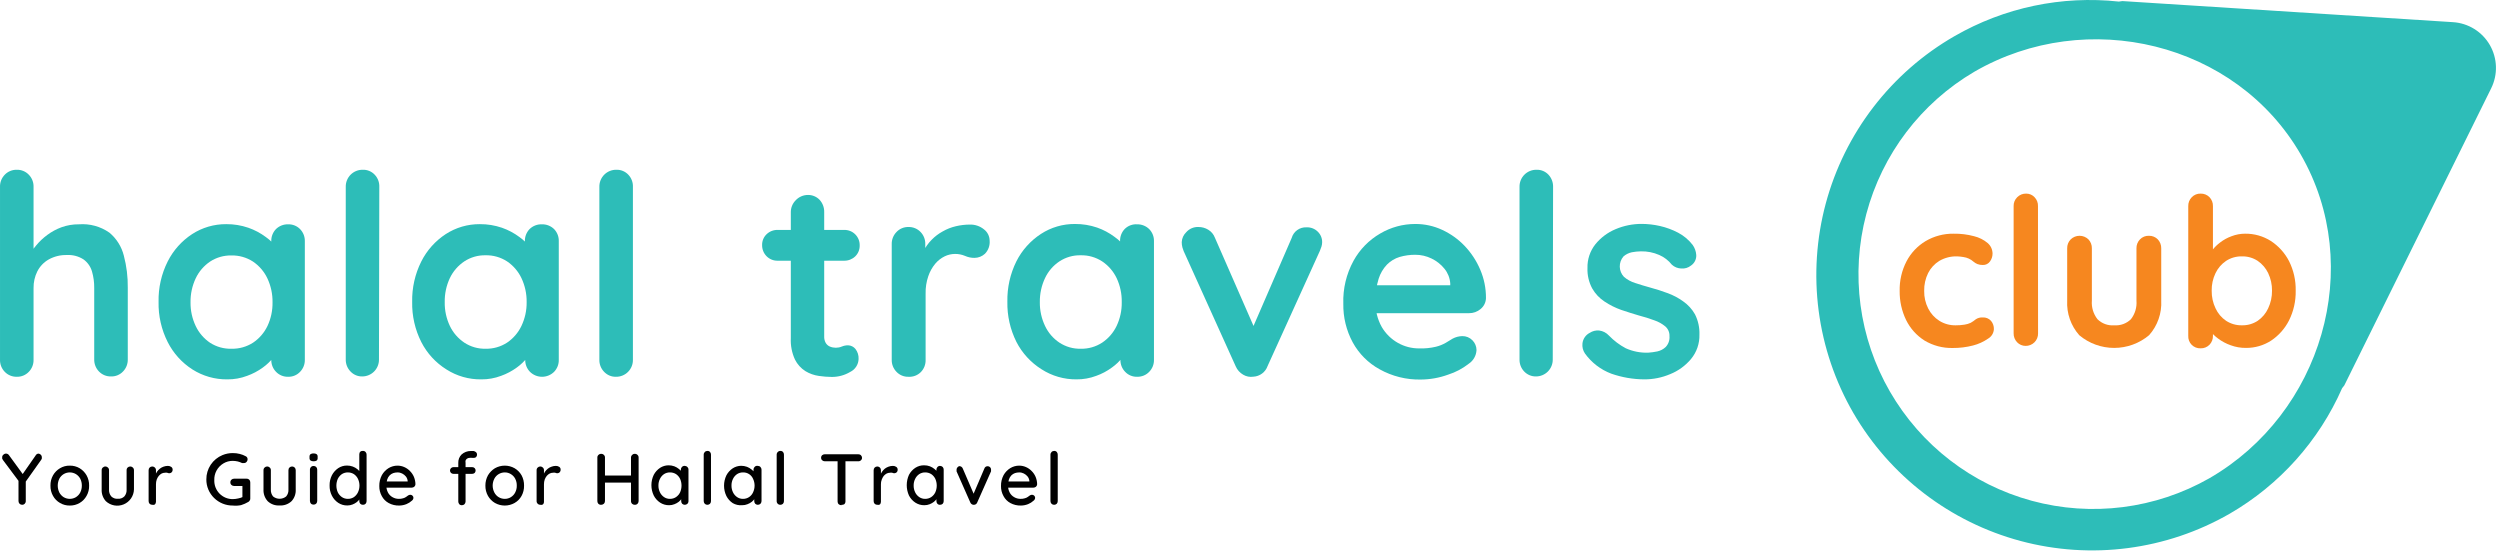
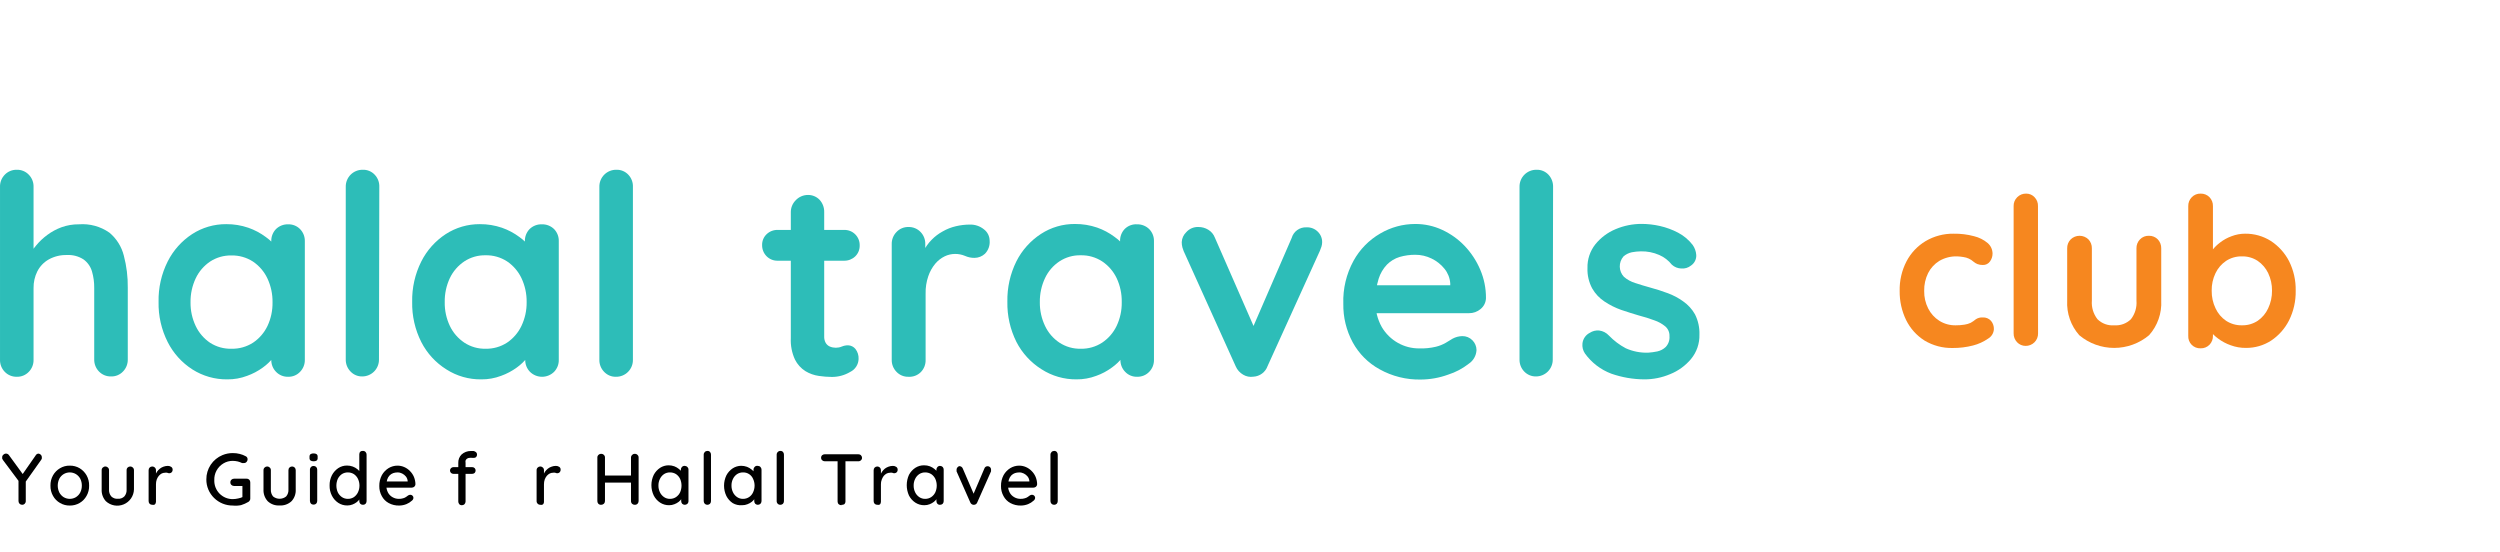
<svg xmlns="http://www.w3.org/2000/svg" width="362" height="80" viewBox="0 0 362 80" fill="none">
  <path d="M282.887 33.839C283.884 33.822 284.879 33.944 285.843 34.202C286.569 34.377 287.245 34.717 287.818 35.196C288.038 35.387 288.215 35.623 288.337 35.888C288.458 36.154 288.521 36.442 288.521 36.734C288.519 37.135 288.392 37.525 288.157 37.849C288.041 38.016 287.885 38.152 287.703 38.243C287.521 38.334 287.319 38.378 287.115 38.37C286.847 38.376 286.579 38.331 286.328 38.237C286.126 38.153 285.938 38.038 285.77 37.897C285.361 37.529 284.85 37.293 284.304 37.219C284.004 37.167 283.7 37.135 283.396 37.122C282.491 37.095 281.597 37.322 280.815 37.776C280.12 38.204 279.558 38.816 279.191 39.545C278.796 40.347 278.601 41.232 278.622 42.126C278.604 43.009 278.804 43.883 279.203 44.67C279.569 45.399 280.126 46.015 280.815 46.451C281.522 46.894 282.343 47.121 283.177 47.106C283.607 47.109 284.037 47.077 284.462 47.009C284.772 46.965 285.074 46.875 285.358 46.742C285.62 46.595 285.867 46.425 286.097 46.233C286.39 46.037 286.739 45.944 287.091 45.967C287.317 45.951 287.545 45.987 287.755 46.074C287.965 46.16 288.152 46.293 288.303 46.463C288.585 46.802 288.732 47.234 288.714 47.675C288.697 47.952 288.612 48.221 288.466 48.458C288.32 48.694 288.118 48.892 287.878 49.032C287.216 49.49 286.478 49.827 285.698 50.026C284.736 50.274 283.746 50.397 282.753 50.389C281.318 50.422 279.902 50.048 278.67 49.311C277.525 48.586 276.603 47.558 276.005 46.342C275.371 45.032 275.052 43.593 275.072 42.138C275.037 40.644 275.378 39.164 276.065 37.837C276.702 36.622 277.662 35.607 278.84 34.905C280.066 34.186 281.466 33.818 282.887 33.839Z" fill="#F6871F" />
  <path d="M295.111 48.269C295.117 48.509 295.074 48.748 294.984 48.971C294.895 49.193 294.761 49.396 294.59 49.565C294.42 49.734 294.218 49.867 293.995 49.957C293.772 50.047 293.534 50.09 293.294 50.086C293.067 50.084 292.843 50.038 292.635 49.948C292.427 49.859 292.239 49.728 292.082 49.565C291.916 49.394 291.785 49.191 291.698 48.968C291.61 48.745 291.568 48.508 291.573 48.269V29.852C291.565 29.612 291.607 29.372 291.696 29.149C291.786 28.925 291.922 28.724 292.094 28.556C292.263 28.384 292.465 28.25 292.688 28.16C292.911 28.07 293.15 28.028 293.391 28.035C293.618 28.032 293.843 28.077 294.052 28.167C294.261 28.257 294.448 28.389 294.602 28.556C294.769 28.727 294.899 28.93 294.984 29.153C295.07 29.376 295.109 29.614 295.099 29.852L295.111 48.269Z" fill="#F6871F" />
  <path d="M311.165 34.141C311.404 34.134 311.641 34.177 311.862 34.267C312.083 34.356 312.283 34.491 312.449 34.662C312.78 35.012 312.959 35.478 312.946 35.959V43.531C313.043 45.366 312.412 47.164 311.189 48.535C309.773 49.726 307.981 50.378 306.131 50.378C304.28 50.378 302.489 49.726 301.073 48.535C299.859 47.16 299.233 45.363 299.328 43.531V35.959C299.321 35.72 299.363 35.481 299.45 35.259C299.538 35.036 299.669 34.833 299.837 34.662C300.18 34.328 300.641 34.141 301.121 34.141C301.601 34.141 302.061 34.328 302.405 34.662C302.736 35.012 302.915 35.478 302.902 35.959V43.531C302.827 44.498 303.116 45.458 303.714 46.221C304.03 46.534 304.41 46.776 304.829 46.928C305.247 47.081 305.693 47.141 306.137 47.105C306.581 47.138 307.026 47.076 307.444 46.924C307.861 46.771 308.242 46.532 308.56 46.221C309.153 45.456 309.439 44.496 309.36 43.531V35.959C309.353 35.72 309.395 35.481 309.482 35.259C309.57 35.036 309.701 34.833 309.869 34.662C310.035 34.488 310.237 34.352 310.461 34.262C310.684 34.172 310.924 34.131 311.165 34.141Z" fill="#F6871F" />
  <path d="M325.075 33.838C326.399 33.819 327.7 34.185 328.819 34.893C329.93 35.62 330.836 36.621 331.448 37.8C332.114 39.13 332.447 40.602 332.417 42.09C332.446 43.584 332.114 45.064 331.448 46.403C330.849 47.583 329.956 48.589 328.855 49.323C327.773 50.022 326.509 50.388 325.22 50.377C324.46 50.386 323.704 50.255 322.991 49.989C322.334 49.758 321.717 49.427 321.161 49.008C320.697 48.67 320.288 48.261 319.95 47.796C319.706 47.504 319.554 47.145 319.514 46.766L320.434 46.379V48.62C320.441 48.858 320.401 49.095 320.316 49.318C320.23 49.54 320.102 49.744 319.938 49.916C319.771 50.088 319.571 50.222 319.35 50.312C319.129 50.402 318.892 50.444 318.653 50.437C318.413 50.448 318.173 50.408 317.949 50.32C317.725 50.232 317.522 50.098 317.353 49.927C317.184 49.756 317.053 49.551 316.968 49.326C316.883 49.101 316.846 48.86 316.86 48.62V29.852C316.852 29.613 316.893 29.374 316.981 29.151C317.068 28.929 317.2 28.726 317.369 28.556C317.534 28.384 317.734 28.248 317.956 28.158C318.177 28.068 318.415 28.026 318.653 28.035C318.892 28.028 319.129 28.071 319.35 28.16C319.571 28.25 319.771 28.385 319.938 28.556C320.102 28.729 320.23 28.932 320.316 29.154C320.401 29.377 320.441 29.614 320.434 29.852V37.413L319.938 37.146C319.973 36.799 320.117 36.473 320.35 36.213C320.673 35.796 321.052 35.425 321.476 35.111C321.979 34.723 322.539 34.416 323.136 34.202C323.755 33.964 324.412 33.84 325.075 33.838ZM324.639 37.122C323.823 37.103 323.021 37.331 322.337 37.776C321.679 38.219 321.152 38.83 320.81 39.545C320.427 40.338 320.236 41.209 320.253 42.09C320.238 42.973 320.428 43.849 320.81 44.646C321.144 45.376 321.672 46.001 322.337 46.451C323.021 46.896 323.823 47.124 324.639 47.105C325.447 47.123 326.241 46.895 326.917 46.451C327.575 45.997 328.098 45.373 328.431 44.646C328.807 43.847 328.998 42.973 328.988 42.09C328.999 41.21 328.808 40.34 328.431 39.545C328.09 38.833 327.568 38.222 326.917 37.776C326.241 37.332 325.447 37.104 324.639 37.122Z" fill="#F6871F" />
-   <path d="M268.347 59.767C273.652 68.921 282.37 75.598 292.589 78.337C302.809 81.076 313.697 79.653 322.869 74.379C330.085 70.202 335.784 63.837 339.141 56.205C339.256 56.08 339.362 55.946 339.456 55.805L360.72 12.793C361.207 11.812 361.445 10.726 361.412 9.632C361.378 8.537 361.074 7.468 360.527 6.519C359.98 5.571 359.207 4.772 358.277 4.194C357.347 3.617 356.288 3.278 355.195 3.209L307.324 0.156C307.142 0.156 306.985 0.229 306.815 0.229C298.544 -0.668 290.202 1.088 282.995 5.245C278.451 7.861 274.467 11.347 271.272 15.503C268.076 19.66 265.731 24.406 264.37 29.47C263.01 34.533 262.661 39.815 263.343 45.014C264.026 50.213 265.726 55.226 268.347 59.767ZM333.144 22.365C342.534 38.624 336.173 59.864 319.913 69.254C312.108 73.693 302.864 74.865 294.199 72.513C285.534 70.161 278.151 64.477 273.661 56.701C269.172 48.925 267.94 39.689 270.236 31.009C272.532 22.329 278.168 14.909 285.915 10.37C302.175 0.98 323.754 6.093 333.144 22.365Z" fill="#2DBDB8" />
  <path d="M5.537 65.679C5.674 65.684 5.804 65.741 5.901 65.837C5.952 65.888 5.992 65.948 6.019 66.015C6.046 66.081 6.06 66.153 6.058 66.225C6.069 66.281 6.069 66.338 6.058 66.394C6.044 66.451 6.02 66.504 5.986 66.552L3.562 69.969L3.732 69.338V72.561C3.733 72.633 3.72 72.705 3.693 72.771C3.666 72.838 3.626 72.898 3.575 72.949C3.529 72.996 3.474 73.033 3.414 73.058C3.353 73.083 3.289 73.095 3.223 73.094C3.08 73.099 2.941 73.047 2.836 72.949C2.737 72.844 2.681 72.706 2.678 72.561V69.423L2.763 69.738L0.437 66.624C0.387 66.557 0.347 66.484 0.315 66.406C0.31 66.342 0.31 66.277 0.315 66.213C0.313 66.14 0.328 66.068 0.36 66.002C0.392 65.937 0.439 65.88 0.497 65.837C0.552 65.781 0.619 65.738 0.693 65.711C0.767 65.685 0.845 65.675 0.924 65.683C1.002 65.692 1.077 65.717 1.143 65.758C1.21 65.8 1.267 65.856 1.309 65.922L3.417 68.817H3.163L5.138 65.982C5.175 65.903 5.231 65.835 5.301 65.782C5.37 65.73 5.451 65.694 5.537 65.679Z" fill="black" />
  <path d="M12.904 70.32C12.919 70.842 12.789 71.358 12.529 71.81C12.295 72.233 11.952 72.585 11.535 72.828C11.103 73.083 10.608 73.213 10.105 73.204C9.607 73.213 9.116 73.083 8.688 72.828C8.265 72.589 7.917 72.236 7.682 71.81C7.422 71.358 7.292 70.842 7.307 70.32C7.294 69.794 7.424 69.275 7.682 68.817C7.923 68.397 8.27 68.046 8.688 67.8C9.116 67.544 9.607 67.414 10.105 67.424C10.608 67.415 11.103 67.545 11.535 67.8C11.947 68.05 12.289 68.4 12.529 68.817C12.787 69.275 12.917 69.794 12.904 70.32ZM11.85 70.32C11.855 69.971 11.776 69.626 11.62 69.314C11.473 69.04 11.255 68.81 10.99 68.648C10.722 68.489 10.417 68.405 10.105 68.405C9.794 68.405 9.489 68.489 9.221 68.648C8.956 68.81 8.738 69.04 8.591 69.314C8.44 69.626 8.361 69.968 8.361 70.314C8.361 70.66 8.44 71.002 8.591 71.313C8.738 71.591 8.955 71.825 9.221 71.992C9.489 72.151 9.794 72.235 10.105 72.235C10.417 72.235 10.722 72.151 10.99 71.992C11.256 71.825 11.473 71.591 11.62 71.313C11.774 71.005 11.853 70.665 11.85 70.32Z" fill="black" />
  <path d="M18.865 67.545C19.006 67.546 19.141 67.603 19.241 67.703C19.292 67.754 19.332 67.814 19.359 67.881C19.386 67.947 19.399 68.019 19.398 68.091V70.865C19.385 71.331 19.238 71.783 18.975 72.167C18.712 72.552 18.343 72.852 17.913 73.032C17.484 73.212 17.012 73.265 16.553 73.184C16.094 73.102 15.668 72.891 15.327 72.573C15.118 72.343 14.957 72.073 14.853 71.78C14.749 71.487 14.704 71.176 14.721 70.865V68.091C14.718 68.018 14.73 67.946 14.757 67.879C14.784 67.812 14.826 67.752 14.879 67.703C14.93 67.652 14.99 67.612 15.057 67.585C15.123 67.557 15.195 67.544 15.267 67.545C15.335 67.546 15.402 67.56 15.464 67.587C15.527 67.614 15.583 67.654 15.63 67.703C15.683 67.752 15.724 67.812 15.752 67.879C15.779 67.946 15.791 68.018 15.788 68.091V70.865C15.758 71.234 15.876 71.6 16.115 71.883C16.239 72.004 16.387 72.097 16.55 72.155C16.713 72.214 16.887 72.237 17.06 72.222C17.232 72.237 17.406 72.214 17.569 72.155C17.732 72.097 17.881 72.004 18.005 71.883C18.244 71.6 18.361 71.234 18.332 70.865V68.091C18.329 68.02 18.34 67.949 18.365 67.882C18.39 67.816 18.428 67.754 18.477 67.703C18.581 67.602 18.72 67.546 18.865 67.545Z" fill="black" />
  <path d="M22.052 73.095C21.909 73.099 21.77 73.047 21.664 72.949C21.569 72.843 21.517 72.704 21.519 72.561V68.091C21.516 68.02 21.527 67.949 21.552 67.882C21.578 67.816 21.616 67.755 21.664 67.703C21.768 67.602 21.907 67.546 22.052 67.545C22.193 67.546 22.328 67.603 22.428 67.703C22.479 67.754 22.519 67.814 22.546 67.881C22.573 67.947 22.587 68.019 22.585 68.091V69.302L22.476 68.854C22.536 68.662 22.622 68.478 22.731 68.309C22.849 68.139 22.992 67.988 23.155 67.86C23.314 67.733 23.494 67.635 23.688 67.57C23.89 67.497 24.103 67.46 24.318 67.461C24.487 67.457 24.652 67.508 24.79 67.606C24.853 67.646 24.905 67.702 24.941 67.768C24.977 67.833 24.996 67.907 24.996 67.982C25.003 68.057 24.993 68.132 24.968 68.203C24.943 68.274 24.903 68.339 24.851 68.394C24.762 68.478 24.646 68.525 24.524 68.527C24.415 68.526 24.307 68.501 24.209 68.454C24.097 68.428 23.981 68.428 23.869 68.454C23.71 68.457 23.553 68.494 23.409 68.563C23.253 68.651 23.114 68.766 22.997 68.902C22.866 69.061 22.764 69.242 22.694 69.436C22.619 69.658 22.582 69.891 22.585 70.126V72.658C22.583 72.803 22.526 72.941 22.428 73.046C22.313 73.109 22.179 73.126 22.052 73.095Z" fill="black" />
  <path d="M33.72 73.204C33.215 73.209 32.715 73.114 32.247 72.924C31.779 72.735 31.353 72.455 30.994 72.101C30.642 71.755 30.363 71.343 30.17 70.889C29.973 70.422 29.873 69.919 29.879 69.411C29.874 68.659 30.093 67.922 30.51 67.296C30.927 66.67 31.522 66.183 32.218 65.897C32.694 65.7 33.205 65.601 33.72 65.607C34.055 65.604 34.389 65.645 34.713 65.728C35.018 65.801 35.312 65.915 35.586 66.067C35.676 66.105 35.749 66.173 35.792 66.261C35.83 66.336 35.851 66.419 35.852 66.503C35.854 66.642 35.802 66.777 35.707 66.879C35.663 66.932 35.607 66.975 35.544 67.004C35.481 67.034 35.413 67.049 35.343 67.049H35.198H35.053C34.85 66.952 34.639 66.875 34.423 66.818C34.192 66.766 33.956 66.737 33.72 66.734C33.233 66.725 32.754 66.856 32.339 67.109C31.923 67.359 31.583 67.715 31.352 68.141C31.122 68.568 31.011 69.048 31.03 69.532C31.019 69.891 31.08 70.248 31.21 70.582C31.341 70.917 31.538 71.221 31.789 71.477C32.041 71.733 32.341 71.935 32.673 72.072C33.005 72.208 33.361 72.276 33.72 72.271C33.981 72.266 34.241 72.234 34.495 72.174C34.735 72.128 34.967 72.051 35.186 71.943L35.101 72.222V70.223L35.271 70.368H33.889C33.82 70.37 33.752 70.358 33.687 70.333C33.623 70.308 33.564 70.271 33.514 70.223C33.462 70.175 33.421 70.117 33.394 70.052C33.367 69.988 33.354 69.918 33.356 69.847C33.354 69.775 33.366 69.703 33.394 69.636C33.421 69.57 33.462 69.509 33.514 69.46C33.564 69.412 33.623 69.374 33.687 69.349C33.752 69.324 33.82 69.312 33.889 69.314H35.707C35.779 69.311 35.851 69.324 35.918 69.351C35.985 69.379 36.045 69.419 36.095 69.472C36.144 69.523 36.182 69.584 36.206 69.651C36.231 69.718 36.243 69.788 36.24 69.859V72.198C36.246 72.298 36.215 72.397 36.155 72.477C36.111 72.555 36.049 72.621 35.974 72.67C35.638 72.869 35.28 73.028 34.907 73.143C34.517 73.224 34.117 73.245 33.72 73.204Z" fill="black" />
  <path d="M42.299 67.545C42.439 67.549 42.573 67.605 42.674 67.703C42.723 67.754 42.761 67.816 42.786 67.882C42.811 67.949 42.822 68.019 42.82 68.091V70.865C42.84 71.176 42.796 71.488 42.692 71.781C42.588 72.075 42.425 72.345 42.214 72.573C41.982 72.789 41.709 72.955 41.411 73.061C41.113 73.167 40.797 73.212 40.481 73.191C40.167 73.211 39.853 73.167 39.557 73.061C39.261 72.954 38.99 72.788 38.761 72.573C38.552 72.343 38.391 72.073 38.286 71.78C38.182 71.487 38.138 71.176 38.155 70.865V68.091C38.151 68.018 38.164 67.946 38.191 67.879C38.218 67.812 38.26 67.752 38.312 67.703C38.361 67.652 38.419 67.612 38.484 67.585C38.548 67.557 38.618 67.543 38.688 67.543C38.758 67.543 38.828 67.557 38.892 67.585C38.957 67.612 39.015 67.652 39.064 67.703C39.117 67.752 39.158 67.812 39.185 67.879C39.212 67.946 39.225 68.018 39.221 68.091V70.865C39.195 71.232 39.307 71.595 39.536 71.883C39.804 72.102 40.141 72.222 40.487 72.222C40.834 72.222 41.17 72.102 41.438 71.883C41.677 71.6 41.795 71.234 41.766 70.865V68.091C41.763 68.019 41.774 67.949 41.799 67.882C41.824 67.816 41.862 67.754 41.911 67.703C42.015 67.602 42.154 67.546 42.299 67.545Z" fill="black" />
  <path d="M45.4 66.794C45.242 66.803 45.084 66.76 44.952 66.673C44.904 66.626 44.868 66.569 44.845 66.506C44.822 66.443 44.813 66.376 44.819 66.309V66.128C44.812 66.06 44.821 65.992 44.847 65.928C44.872 65.865 44.912 65.809 44.964 65.764C45.098 65.681 45.255 65.643 45.412 65.655C45.571 65.644 45.729 65.686 45.861 65.776C45.909 65.82 45.946 65.875 45.969 65.936C45.993 65.997 46.001 66.063 45.994 66.128V66.309C46 66.378 45.992 66.447 45.969 66.512C45.946 66.577 45.909 66.636 45.861 66.685C45.722 66.769 45.561 66.807 45.4 66.794ZM45.933 72.537C45.935 72.68 45.883 72.819 45.788 72.925C45.738 72.973 45.679 73.01 45.615 73.035C45.55 73.06 45.481 73.072 45.412 73.07C45.341 73.073 45.27 73.062 45.204 73.037C45.137 73.012 45.076 72.974 45.025 72.925C44.929 72.819 44.877 72.68 44.879 72.537V68.006C44.878 67.934 44.891 67.862 44.918 67.796C44.945 67.729 44.986 67.669 45.037 67.618C45.086 67.569 45.144 67.531 45.209 67.506C45.274 67.481 45.343 67.469 45.412 67.473C45.481 67.471 45.55 67.483 45.615 67.508C45.679 67.533 45.738 67.57 45.788 67.618C45.883 67.725 45.935 67.863 45.933 68.006V72.537Z" fill="black" />
  <path d="M52.56 65.292C52.63 65.289 52.7 65.302 52.765 65.329C52.83 65.356 52.888 65.397 52.936 65.449C52.984 65.501 53.023 65.562 53.047 65.628C53.072 65.695 53.084 65.766 53.081 65.837V72.561C53.083 72.704 53.031 72.843 52.936 72.949C52.886 72.997 52.827 73.035 52.763 73.06C52.698 73.085 52.629 73.096 52.56 73.094C52.489 73.097 52.418 73.086 52.352 73.061C52.285 73.036 52.224 72.998 52.172 72.949C52.077 72.843 52.025 72.704 52.027 72.561V71.798H52.245C52.238 71.954 52.187 72.105 52.1 72.234C51.982 72.408 51.839 72.563 51.676 72.695C51.487 72.841 51.279 72.959 51.058 73.046C50.815 73.143 50.556 73.192 50.294 73.191C49.831 73.2 49.375 73.069 48.986 72.816C48.595 72.558 48.278 72.203 48.065 71.786C47.828 71.326 47.712 70.813 47.726 70.296C47.714 69.779 47.831 69.267 48.065 68.805C48.281 68.397 48.593 68.048 48.974 67.788C49.351 67.538 49.794 67.408 50.246 67.412C50.531 67.409 50.815 67.458 51.082 67.558C51.328 67.649 51.557 67.78 51.76 67.945C51.931 68.082 52.078 68.246 52.197 68.43C52.294 68.573 52.349 68.741 52.354 68.915H52.027V65.788C52.024 65.718 52.035 65.647 52.06 65.58C52.085 65.513 52.123 65.453 52.172 65.401C52.226 65.357 52.288 65.324 52.355 65.305C52.421 65.286 52.491 65.282 52.56 65.292ZM50.367 72.234C50.681 72.241 50.989 72.152 51.252 71.98C51.5 71.802 51.7 71.565 51.833 71.289C51.977 70.984 52.051 70.651 52.051 70.314C52.051 69.977 51.977 69.644 51.833 69.338C51.7 69.06 51.495 68.822 51.239 68.648C50.977 68.486 50.675 68.402 50.367 68.406C50.063 68.402 49.764 68.486 49.507 68.648C49.254 68.825 49.05 69.062 48.913 69.338C48.778 69.646 48.708 69.978 48.708 70.314C48.708 70.65 48.778 70.982 48.913 71.289C49.05 71.566 49.254 71.803 49.507 71.98C49.761 72.15 50.061 72.239 50.367 72.234Z" fill="black" />
  <path d="M57.794 73.204C57.266 73.217 56.744 73.092 56.28 72.84C55.856 72.611 55.51 72.261 55.286 71.835C55.039 71.39 54.914 70.889 54.923 70.38C54.91 69.828 55.04 69.282 55.298 68.793C55.534 68.376 55.871 68.026 56.28 67.776C56.665 67.547 57.104 67.426 57.552 67.424C57.89 67.424 58.224 67.494 58.533 67.63C58.843 67.764 59.122 67.958 59.357 68.2C59.605 68.446 59.803 68.738 59.939 69.06C60.076 69.399 60.15 69.76 60.157 70.126C60.153 70.193 60.136 70.258 60.107 70.319C60.078 70.379 60.037 70.433 59.987 70.478C59.885 70.562 59.757 70.609 59.624 70.611H55.516L55.262 69.714H59.224L59.03 69.896V69.641C59.009 69.407 58.921 69.184 58.776 68.999C58.628 68.816 58.442 68.667 58.23 68.563C58.021 68.456 57.788 68.401 57.552 68.406C57.346 68.407 57.142 68.44 56.946 68.502C56.75 68.572 56.572 68.683 56.425 68.83C56.266 68.995 56.146 69.194 56.074 69.411C55.98 69.701 55.935 70.004 55.941 70.308C55.934 70.662 56.018 71.012 56.183 71.326C56.332 71.606 56.559 71.838 56.837 71.992C57.113 72.152 57.427 72.236 57.746 72.234C57.959 72.243 58.172 72.214 58.376 72.15C58.528 72.113 58.672 72.047 58.8 71.956C58.907 71.892 59.008 71.819 59.103 71.737C59.194 71.68 59.298 71.647 59.406 71.641C59.466 71.639 59.527 71.651 59.583 71.674C59.639 71.697 59.69 71.731 59.733 71.774C59.775 71.815 59.809 71.864 59.832 71.918C59.855 71.972 59.866 72.03 59.866 72.089C59.86 72.17 59.837 72.249 59.797 72.32C59.757 72.392 59.702 72.453 59.636 72.501C59.406 72.713 59.139 72.881 58.848 72.998C58.513 73.132 58.155 73.202 57.794 73.204Z" fill="black" />
  <path d="M68.383 67.642C68.449 67.642 68.513 67.654 68.574 67.679C68.634 67.704 68.689 67.741 68.735 67.788C68.778 67.833 68.812 67.886 68.835 67.944C68.858 68.002 68.869 68.064 68.868 68.127C68.87 68.257 68.822 68.382 68.735 68.478C68.638 68.564 68.513 68.611 68.383 68.612H65.645C65.519 68.612 65.398 68.564 65.306 68.478C65.258 68.433 65.22 68.379 65.195 68.318C65.17 68.258 65.158 68.192 65.16 68.127C65.158 68.063 65.17 68 65.195 67.941C65.221 67.883 65.258 67.83 65.306 67.788C65.349 67.741 65.402 67.704 65.46 67.68C65.519 67.654 65.582 67.642 65.645 67.642H68.383ZM68.165 65.304C68.302 65.292 68.44 65.292 68.577 65.304C68.711 65.335 68.836 65.397 68.941 65.486C68.984 65.528 69.018 65.579 69.041 65.635C69.064 65.692 69.075 65.752 69.074 65.813C69.079 65.876 69.07 65.941 69.049 66.001C69.028 66.061 68.996 66.117 68.953 66.164C68.916 66.208 68.869 66.243 68.817 66.266C68.764 66.289 68.707 66.3 68.65 66.297C68.557 66.31 68.464 66.31 68.371 66.297C68.251 66.279 68.128 66.279 68.008 66.297C67.869 66.295 67.733 66.337 67.62 66.419C67.525 66.484 67.454 66.577 67.414 66.685C67.391 66.793 67.391 66.904 67.414 67.012V72.622C67.411 72.766 67.355 72.904 67.257 73.01C67.207 73.058 67.148 73.095 67.083 73.12C67.019 73.145 66.95 73.157 66.881 73.155C66.812 73.158 66.742 73.147 66.678 73.122C66.613 73.097 66.554 73.059 66.505 73.01C66.41 72.903 66.358 72.765 66.36 72.622V67.024C66.351 66.801 66.388 66.578 66.469 66.369C66.551 66.161 66.674 65.971 66.832 65.813C67.198 65.483 67.673 65.302 68.165 65.304Z" fill="black" />
-   <path d="M75.883 70.32C75.895 70.84 75.77 71.354 75.52 71.81C75.285 72.236 74.937 72.589 74.514 72.828C74.08 73.074 73.59 73.204 73.09 73.204C72.591 73.204 72.101 73.074 71.667 72.828C71.249 72.582 70.903 72.231 70.661 71.81C70.407 71.355 70.277 70.841 70.285 70.32C70.279 69.795 70.408 69.278 70.661 68.817C70.909 68.402 71.254 68.053 71.667 67.8C72.101 67.553 72.591 67.424 73.09 67.424C73.59 67.424 74.08 67.553 74.514 67.8C74.932 68.046 75.279 68.397 75.52 68.817C75.769 69.278 75.894 69.796 75.883 70.32ZM74.829 70.32C74.839 69.971 74.76 69.624 74.599 69.314C74.455 69.038 74.237 68.807 73.969 68.648C73.707 68.486 73.404 68.402 73.097 68.406C72.785 68.404 72.479 68.487 72.212 68.648C71.944 68.807 71.726 69.038 71.582 69.314C71.423 69.623 71.339 69.966 71.339 70.314C71.339 70.662 71.423 71.004 71.582 71.313C71.724 71.593 71.941 71.826 72.208 71.989C72.476 72.152 72.783 72.237 73.097 72.234C73.404 72.238 73.707 72.154 73.969 71.992C74.238 71.829 74.456 71.594 74.599 71.313C74.759 71.007 74.838 70.665 74.829 70.32Z" fill="black" />
  <path d="M78.233 73.095C78.164 73.097 78.095 73.085 78.031 73.06C77.966 73.035 77.907 72.997 77.857 72.949C77.806 72.898 77.766 72.838 77.739 72.771C77.712 72.705 77.699 72.633 77.7 72.561V68.091C77.696 68.018 77.709 67.946 77.736 67.879C77.763 67.812 77.804 67.752 77.857 67.703C77.906 67.652 77.964 67.612 78.029 67.585C78.093 67.557 78.163 67.543 78.233 67.543C78.303 67.543 78.373 67.557 78.437 67.585C78.502 67.612 78.56 67.652 78.609 67.703C78.661 67.752 78.703 67.812 78.73 67.879C78.757 67.946 78.77 68.018 78.766 68.091V69.302L78.657 68.854C78.717 68.662 78.802 68.478 78.911 68.309C79.03 68.139 79.173 67.988 79.335 67.86C79.498 67.731 79.683 67.632 79.881 67.57C80.078 67.496 80.288 67.459 80.499 67.461C80.671 67.457 80.841 67.508 80.983 67.606C81.045 67.647 81.095 67.703 81.129 67.769C81.163 67.834 81.179 67.908 81.177 67.982C81.183 68.057 81.174 68.132 81.148 68.203C81.124 68.274 81.084 68.339 81.032 68.394C80.943 68.478 80.826 68.525 80.705 68.527C80.599 68.527 80.495 68.502 80.402 68.454C80.286 68.428 80.166 68.428 80.05 68.454C79.894 68.456 79.741 68.493 79.602 68.563C79.44 68.648 79.296 68.763 79.178 68.902C79.047 69.061 78.945 69.242 78.875 69.436C78.8 69.658 78.763 69.891 78.766 70.126V72.658C78.767 72.73 78.754 72.802 78.727 72.868C78.7 72.935 78.66 72.995 78.609 73.046C78.494 73.109 78.36 73.126 78.233 73.095Z" fill="black" />
  <path d="M87.067 65.716C87.137 65.715 87.207 65.728 87.271 65.755C87.336 65.782 87.394 65.823 87.442 65.873C87.494 65.921 87.535 65.979 87.563 66.044C87.59 66.109 87.603 66.179 87.6 66.249V72.561C87.599 72.634 87.583 72.706 87.554 72.772C87.525 72.839 87.483 72.899 87.43 72.949C87.324 73.044 87.186 73.097 87.043 73.094C86.97 73.098 86.897 73.087 86.828 73.062C86.759 73.037 86.696 72.999 86.643 72.949C86.547 72.843 86.496 72.704 86.497 72.561V66.249C86.495 66.179 86.508 66.109 86.535 66.044C86.562 65.979 86.603 65.921 86.655 65.873C86.709 65.82 86.773 65.778 86.844 65.751C86.915 65.724 86.991 65.712 87.067 65.716ZM87.067 68.854H91.913V69.884H87.067V68.854ZM91.913 65.716C91.987 65.711 92.061 65.723 92.131 65.75C92.2 65.778 92.262 65.82 92.313 65.873C92.365 65.921 92.406 65.979 92.433 66.044C92.46 66.109 92.473 66.179 92.471 66.249V72.561C92.468 72.706 92.412 72.844 92.313 72.949C92.204 73.049 92.061 73.101 91.913 73.094C91.77 73.099 91.631 73.047 91.525 72.949C91.475 72.898 91.434 72.838 91.407 72.771C91.38 72.705 91.367 72.633 91.368 72.561V66.249C91.368 66.178 91.383 66.108 91.412 66.043C91.441 65.978 91.484 65.92 91.538 65.873C91.611 65.792 91.709 65.737 91.816 65.716H91.913Z" fill="black" />
  <path d="M99.158 67.46C99.229 67.46 99.299 67.475 99.365 67.502C99.43 67.53 99.49 67.57 99.539 67.621C99.589 67.672 99.628 67.732 99.654 67.798C99.68 67.864 99.693 67.935 99.691 68.006V72.561C99.692 72.633 99.679 72.705 99.652 72.771C99.625 72.838 99.585 72.898 99.534 72.949C99.431 73.043 99.297 73.095 99.158 73.095C99.019 73.095 98.885 73.043 98.782 72.949C98.687 72.843 98.635 72.704 98.637 72.561V71.798H98.855C98.846 71.948 98.791 72.092 98.698 72.21C98.584 72.379 98.445 72.531 98.286 72.658C98.094 72.806 97.882 72.925 97.656 73.01C97.413 73.109 97.154 73.158 96.892 73.155C96.428 73.163 95.973 73.032 95.584 72.779C95.193 72.521 94.876 72.167 94.663 71.75C94.439 71.282 94.323 70.771 94.323 70.253C94.323 69.735 94.439 69.224 94.663 68.757C94.879 68.346 95.196 67.996 95.584 67.739C95.945 67.507 96.365 67.381 96.795 67.376C97.085 67.373 97.372 67.422 97.644 67.521C97.885 67.614 98.11 67.745 98.31 67.909C98.487 68.039 98.635 68.204 98.746 68.394C98.844 68.537 98.898 68.705 98.904 68.878H98.589V68.006C98.587 67.937 98.599 67.868 98.624 67.803C98.648 67.739 98.686 67.68 98.734 67.63C98.785 67.569 98.851 67.522 98.925 67.492C98.999 67.463 99.079 67.452 99.158 67.46ZM97.013 72.234C97.323 72.239 97.627 72.15 97.886 71.98C98.141 71.806 98.346 71.568 98.48 71.289C98.615 70.982 98.684 70.65 98.684 70.314C98.684 69.978 98.615 69.646 98.48 69.339C98.346 69.06 98.141 68.822 97.886 68.648C97.624 68.486 97.321 68.402 97.013 68.406C96.709 68.4 96.41 68.484 96.153 68.648C95.898 68.822 95.693 69.06 95.56 69.339C95.409 69.639 95.335 69.972 95.341 70.308C95.336 70.647 95.411 70.984 95.56 71.289C95.693 71.568 95.898 71.806 96.153 71.98C96.406 72.153 96.707 72.241 97.013 72.234Z" fill="black" />
  <path d="M102.951 72.561C102.953 72.704 102.901 72.843 102.805 72.949C102.703 73.044 102.569 73.096 102.43 73.095C102.361 73.097 102.292 73.085 102.227 73.06C102.163 73.035 102.104 72.997 102.054 72.949C101.955 72.844 101.899 72.706 101.897 72.561V65.837C101.895 65.765 101.909 65.694 101.936 65.627C101.963 65.561 102.003 65.5 102.054 65.449C102.105 65.398 102.165 65.358 102.232 65.331C102.298 65.304 102.37 65.291 102.442 65.292C102.512 65.289 102.582 65.302 102.647 65.329C102.712 65.356 102.77 65.397 102.817 65.449C102.907 65.558 102.955 65.696 102.951 65.837V72.561Z" fill="black" />
  <path d="M109.736 67.46C109.806 67.46 109.876 67.473 109.94 67.5C110.005 67.527 110.063 67.567 110.112 67.618C110.213 67.722 110.269 67.861 110.269 68.006V72.561C110.267 72.706 110.211 72.844 110.112 72.949C110.009 73.043 109.875 73.095 109.736 73.095C109.597 73.095 109.463 73.043 109.361 72.949C109.265 72.843 109.213 72.704 109.215 72.561V71.798H109.433C109.424 71.948 109.369 72.092 109.276 72.21C109.162 72.379 109.023 72.531 108.864 72.658C108.673 72.806 108.46 72.925 108.234 73.01C107.992 73.109 107.732 73.158 107.47 73.155C106.994 73.197 106.516 73.092 106.101 72.852C105.711 72.594 105.394 72.239 105.181 71.822C104.957 71.355 104.841 70.844 104.841 70.326C104.841 69.808 104.957 69.297 105.181 68.83C105.397 68.418 105.714 68.068 106.101 67.812C106.463 67.579 106.883 67.454 107.313 67.448C107.602 67.446 107.889 67.495 108.161 67.594C108.402 67.687 108.627 67.818 108.827 67.982C109.004 68.112 109.153 68.277 109.264 68.466C109.361 68.609 109.416 68.778 109.421 68.951H109.106V68.006C109.104 67.937 109.116 67.868 109.141 67.803C109.166 67.739 109.204 67.68 109.252 67.63C109.308 67.559 109.384 67.506 109.47 67.476C109.555 67.446 109.648 67.441 109.736 67.46ZM107.58 72.234C107.893 72.241 108.202 72.152 108.464 71.98C108.719 71.809 108.921 71.57 109.046 71.289C109.189 70.984 109.264 70.651 109.264 70.314C109.264 69.977 109.189 69.644 109.046 69.339C108.925 69.052 108.72 68.81 108.458 68.643C108.196 68.476 107.89 68.394 107.58 68.406C107.279 68.402 106.984 68.486 106.731 68.648C106.476 68.822 106.271 69.06 106.138 69.339C105.987 69.639 105.913 69.972 105.92 70.308C105.914 70.647 105.989 70.984 106.138 71.289C106.271 71.568 106.476 71.806 106.731 71.98C106.977 72.148 107.269 72.237 107.567 72.234H107.58Z" fill="black" />
  <path d="M113.516 72.561C113.518 72.704 113.466 72.843 113.371 72.949C113.269 73.044 113.134 73.096 112.995 73.094C112.926 73.096 112.857 73.085 112.793 73.059C112.728 73.035 112.669 72.997 112.62 72.949C112.568 72.898 112.528 72.838 112.501 72.771C112.474 72.705 112.461 72.633 112.462 72.561V65.837C112.461 65.765 112.474 65.694 112.501 65.627C112.528 65.56 112.568 65.5 112.62 65.449C112.669 65.397 112.73 65.356 112.796 65.329C112.863 65.302 112.935 65.289 113.007 65.292C113.077 65.289 113.148 65.302 113.212 65.329C113.277 65.356 113.335 65.397 113.383 65.449C113.473 65.558 113.52 65.696 113.516 65.837V72.561Z" fill="black" />
  <path d="M119.429 66.794C119.29 66.795 119.156 66.743 119.054 66.649C119.002 66.604 118.961 66.548 118.934 66.485C118.906 66.422 118.894 66.354 118.896 66.285C118.893 66.215 118.905 66.145 118.932 66.08C118.96 66.015 119.001 65.957 119.054 65.91C119.16 65.823 119.292 65.776 119.429 65.776H124.276C124.347 65.774 124.418 65.785 124.484 65.81C124.551 65.835 124.612 65.873 124.663 65.922C124.713 65.969 124.752 66.025 124.779 66.088C124.806 66.15 124.82 66.217 124.821 66.285C124.823 66.354 124.81 66.422 124.783 66.485C124.756 66.548 124.715 66.604 124.663 66.649C124.612 66.698 124.551 66.736 124.484 66.761C124.418 66.786 124.347 66.797 124.276 66.794H119.429ZM121.852 73.155C121.702 73.161 121.554 73.109 121.44 73.01C121.389 72.959 121.349 72.899 121.322 72.832C121.295 72.765 121.282 72.694 121.283 72.622V66.297H122.422V72.622C122.421 72.695 122.405 72.766 122.376 72.833C122.347 72.9 122.305 72.96 122.252 73.01C122.134 73.085 121.992 73.116 121.852 73.094V73.155Z" fill="black" />
  <path d="M127.037 73.095C126.894 73.099 126.755 73.047 126.65 72.949C126.554 72.843 126.502 72.704 126.504 72.561V68.091C126.501 68.02 126.513 67.949 126.538 67.882C126.563 67.816 126.601 67.755 126.65 67.703C126.754 67.602 126.893 67.546 127.037 67.545C127.178 67.549 127.312 67.605 127.413 67.703C127.462 67.755 127.5 67.816 127.525 67.882C127.55 67.949 127.561 68.02 127.558 68.091V69.302L127.462 68.854C127.511 68.658 127.597 68.473 127.716 68.309C127.834 68.142 127.972 67.992 128.128 67.86C128.293 67.736 128.477 67.637 128.673 67.57C128.875 67.497 129.088 67.46 129.303 67.461C129.472 67.457 129.638 67.508 129.776 67.606C129.839 67.646 129.89 67.702 129.926 67.768C129.962 67.833 129.981 67.907 129.982 67.982C129.988 68.057 129.978 68.132 129.953 68.203C129.928 68.274 129.888 68.339 129.836 68.394C129.745 68.473 129.63 68.52 129.509 68.527C129.4 68.527 129.292 68.502 129.194 68.454C129.083 68.428 128.966 68.428 128.855 68.454C128.695 68.456 128.538 68.493 128.394 68.563C128.235 68.651 128.091 68.766 127.97 68.902C127.848 69.065 127.75 69.244 127.68 69.436C127.594 69.656 127.553 69.89 127.558 70.126V72.658C127.56 72.801 127.508 72.94 127.413 73.046C127.298 73.107 127.164 73.124 127.037 73.095Z" fill="black" />
  <path d="M136.113 67.46C136.258 67.461 136.397 67.517 136.501 67.618C136.599 67.723 136.651 67.862 136.646 68.006V72.561C136.648 72.704 136.596 72.843 136.501 72.949C136.396 73.047 136.257 73.099 136.113 73.094C136.044 73.098 135.975 73.087 135.91 73.062C135.845 73.037 135.787 72.998 135.738 72.949C135.642 72.843 135.59 72.704 135.592 72.561V71.798H135.81C135.801 71.948 135.746 72.092 135.653 72.21C135.539 72.379 135.4 72.531 135.241 72.658C135.052 72.804 134.844 72.922 134.623 73.01C134.376 73.108 134.113 73.157 133.848 73.155C133.384 73.163 132.928 73.032 132.539 72.779C132.148 72.521 131.831 72.167 131.618 71.75C131.406 71.279 131.296 70.769 131.296 70.253C131.296 69.737 131.406 69.227 131.618 68.757C131.835 68.346 132.151 67.996 132.539 67.739C132.918 67.496 133.361 67.369 133.811 67.376C134.096 67.373 134.38 67.422 134.647 67.521C134.889 67.614 135.114 67.745 135.314 67.909C135.491 68.042 135.643 68.206 135.762 68.394C135.854 68.539 135.908 68.706 135.919 68.878H135.592V68.006C135.59 67.937 135.602 67.868 135.627 67.803C135.652 67.739 135.69 67.68 135.738 67.63C135.784 67.576 135.842 67.533 135.906 67.504C135.971 67.474 136.042 67.46 136.113 67.46ZM133.969 72.234C134.278 72.239 134.583 72.15 134.841 71.98C135.097 71.806 135.301 71.568 135.435 71.289C135.57 70.982 135.64 70.65 135.64 70.314C135.64 69.978 135.57 69.646 135.435 69.338C135.301 69.06 135.097 68.822 134.841 68.648C134.579 68.486 134.277 68.402 133.969 68.406C133.664 68.4 133.365 68.484 133.108 68.648C132.853 68.822 132.648 69.06 132.515 69.338C132.365 69.639 132.29 69.972 132.297 70.308C132.291 70.647 132.366 70.984 132.515 71.289C132.648 71.568 132.853 71.806 133.108 71.98C133.362 72.152 133.662 72.241 133.969 72.234Z" fill="black" />
  <path d="M138.899 67.497C139.006 67.495 139.112 67.524 139.202 67.582C139.296 67.643 139.368 67.732 139.408 67.836L141.056 71.665L140.862 71.762L142.534 67.848C142.564 67.747 142.626 67.659 142.712 67.597C142.798 67.536 142.901 67.505 143.007 67.509C143.071 67.507 143.135 67.517 143.196 67.54C143.256 67.563 143.311 67.598 143.358 67.642C143.404 67.686 143.441 67.738 143.466 67.797C143.491 67.855 143.504 67.918 143.503 67.982C143.515 68.025 143.515 68.071 143.503 68.115C143.51 68.159 143.51 68.204 143.503 68.248L141.504 72.755C141.47 72.852 141.408 72.935 141.326 72.996C141.244 73.056 141.146 73.091 141.044 73.095C140.933 73.11 140.821 73.085 140.729 73.022C140.623 72.963 140.541 72.869 140.499 72.755L138.512 68.26C138.507 68.22 138.507 68.179 138.512 68.139C138.504 68.083 138.504 68.026 138.512 67.969C138.518 67.85 138.57 67.737 138.657 67.654C138.72 67.579 138.805 67.524 138.899 67.497Z" fill="black" />
  <path d="M147.817 73.204C147.289 73.217 146.766 73.092 146.302 72.84C145.878 72.611 145.532 72.261 145.309 71.835C145.061 71.39 144.936 70.889 144.945 70.38C144.933 69.828 145.062 69.282 145.321 68.793C145.556 68.376 145.894 68.026 146.302 67.776C146.687 67.547 147.127 67.426 147.574 67.424C147.912 67.424 148.247 67.494 148.556 67.63C148.865 67.764 149.145 67.958 149.38 68.2C149.628 68.446 149.825 68.738 149.961 69.06C150.099 69.399 150.173 69.76 150.179 70.126C150.176 70.193 150.159 70.258 150.129 70.319C150.1 70.379 150.06 70.433 150.01 70.478C149.907 70.562 149.779 70.609 149.646 70.611H145.539L145.284 69.714H149.246L149.053 69.896V69.641C149.032 69.407 148.943 69.184 148.798 68.999C148.65 68.816 148.464 68.667 148.253 68.563C148.043 68.456 147.81 68.401 147.574 68.406C147.369 68.407 147.164 68.44 146.969 68.502C146.773 68.572 146.595 68.683 146.448 68.83C146.288 68.995 146.168 69.194 146.096 69.411C146.002 69.701 145.957 70.004 145.963 70.308C145.957 70.662 146.04 71.012 146.205 71.326C146.354 71.606 146.582 71.838 146.86 71.992C147.135 72.152 147.449 72.236 147.768 72.234C147.982 72.243 148.195 72.214 148.398 72.15C148.551 72.113 148.695 72.047 148.822 71.956C148.929 71.892 149.031 71.819 149.125 71.737C149.216 71.68 149.321 71.647 149.428 71.641C149.489 71.639 149.549 71.651 149.605 71.674C149.662 71.697 149.713 71.731 149.755 71.774C149.798 71.815 149.831 71.864 149.854 71.918C149.877 71.972 149.889 72.03 149.889 72.089C149.883 72.17 149.859 72.249 149.819 72.32C149.779 72.392 149.724 72.453 149.658 72.501C149.428 72.713 149.161 72.881 148.871 72.998C148.536 73.132 148.178 73.202 147.817 73.204Z" fill="black" />
  <path d="M153.16 72.561C153.162 72.704 153.11 72.843 153.014 72.949C152.912 73.044 152.778 73.096 152.639 73.095C152.57 73.097 152.501 73.085 152.436 73.06C152.372 73.035 152.313 72.997 152.263 72.949C152.164 72.844 152.108 72.706 152.106 72.561V65.837C152.104 65.765 152.118 65.694 152.145 65.627C152.172 65.561 152.212 65.5 152.263 65.449C152.314 65.398 152.374 65.358 152.441 65.331C152.507 65.304 152.579 65.291 152.651 65.292C152.721 65.289 152.791 65.302 152.856 65.329C152.921 65.356 152.979 65.397 153.026 65.449C153.116 65.558 153.164 65.696 153.16 65.837V72.561Z" fill="black" />
  <path d="M11.414 32.481C12.988 32.357 14.556 32.785 15.849 33.693C16.879 34.554 17.609 35.721 17.933 37.025C18.331 38.539 18.523 40.1 18.502 41.665V52.037C18.51 52.361 18.453 52.683 18.335 52.985C18.216 53.287 18.038 53.562 17.811 53.794C17.589 54.028 17.32 54.213 17.022 54.336C16.723 54.46 16.402 54.518 16.079 54.508C15.754 54.517 15.432 54.458 15.131 54.335C14.831 54.212 14.559 54.027 14.334 53.794C14.107 53.562 13.929 53.287 13.811 52.985C13.692 52.683 13.635 52.361 13.643 52.037V41.714C13.655 40.894 13.545 40.078 13.316 39.291C13.111 38.6 12.686 37.996 12.105 37.57C11.386 37.103 10.537 36.879 9.682 36.928C8.763 36.903 7.855 37.124 7.052 37.57C6.347 37.971 5.775 38.569 5.405 39.291C5.032 40.043 4.845 40.874 4.859 41.714V52.085C4.868 52.409 4.811 52.732 4.692 53.034C4.574 53.335 4.396 53.61 4.169 53.842C3.946 54.075 3.676 54.26 3.378 54.383C3.08 54.506 2.759 54.565 2.436 54.557C2.112 54.565 1.789 54.506 1.489 54.383C1.188 54.26 0.917 54.076 0.691 53.842C0.465 53.61 0.287 53.335 0.168 53.034C0.049 52.732 -0.007 52.409 0.001 52.085V27.053C-0.007 26.729 0.049 26.407 0.168 26.105C0.287 25.803 0.465 25.528 0.691 25.297C0.917 25.063 1.188 24.879 1.489 24.756C1.789 24.633 2.112 24.573 2.436 24.582C2.759 24.573 3.08 24.633 3.378 24.756C3.676 24.879 3.946 25.063 4.169 25.297C4.396 25.528 4.574 25.803 4.692 26.105C4.811 26.407 4.868 26.729 4.859 27.053V37.098L4.254 36.977C4.54 36.45 4.881 35.954 5.271 35.498C5.734 34.943 6.263 34.447 6.846 34.02C7.476 33.552 8.17 33.177 8.906 32.906C9.71 32.616 10.559 32.472 11.414 32.481Z" fill="#2DBDB8" />
  <path d="M41.716 32.481C42.037 32.47 42.357 32.526 42.655 32.645C42.954 32.763 43.224 32.943 43.449 33.172C43.679 33.407 43.858 33.685 43.977 33.992C44.096 34.298 44.151 34.625 44.14 34.953V52.085C44.148 52.409 44.091 52.732 43.972 53.034C43.854 53.336 43.676 53.61 43.449 53.842C43.227 54.077 42.958 54.262 42.659 54.385C42.361 54.508 42.039 54.567 41.716 54.557C41.392 54.565 41.069 54.506 40.769 54.383C40.468 54.26 40.197 54.076 39.972 53.842C39.745 53.61 39.567 53.336 39.448 53.034C39.33 52.732 39.273 52.409 39.281 52.085V50.098L40.178 50.462C40.125 50.935 39.926 51.379 39.608 51.734C39.168 52.297 38.65 52.795 38.069 53.212C37.369 53.725 36.597 54.133 35.779 54.424C34.866 54.77 33.897 54.943 32.92 54.932C31.128 54.955 29.367 54.454 27.856 53.491C26.331 52.514 25.097 51.145 24.281 49.529C23.372 47.728 22.918 45.73 22.961 43.713C22.918 41.684 23.371 39.675 24.281 37.861C25.091 36.252 26.311 34.885 27.819 33.899C29.291 32.946 31.009 32.444 32.763 32.457C33.851 32.449 34.932 32.625 35.961 32.978C36.869 33.295 37.723 33.749 38.493 34.323C39.13 34.776 39.691 35.329 40.153 35.959C40.479 36.356 40.681 36.841 40.735 37.352L39.281 37.885V34.929C39.271 34.603 39.327 34.278 39.446 33.974C39.565 33.67 39.743 33.393 39.972 33.16C40.203 32.937 40.476 32.762 40.776 32.645C41.075 32.529 41.395 32.473 41.716 32.481ZM33.526 50.498C34.633 50.523 35.722 50.215 36.652 49.614C37.551 49.007 38.271 48.17 38.736 47.19C39.235 46.122 39.483 44.953 39.463 43.774C39.481 42.572 39.224 41.383 38.712 40.296C38.246 39.317 37.527 38.48 36.628 37.873C35.698 37.272 34.609 36.964 33.502 36.989C32.41 36.969 31.338 37.277 30.424 37.873C29.525 38.48 28.805 39.317 28.34 40.296C27.828 41.383 27.571 42.572 27.589 43.774C27.572 44.963 27.829 46.14 28.34 47.215C28.805 48.194 29.525 49.031 30.424 49.638C31.348 50.23 32.429 50.53 33.526 50.498Z" fill="#2DBDB8" />
  <path d="M54.875 52.085C54.875 52.728 54.62 53.344 54.166 53.799C53.711 54.253 53.095 54.508 52.452 54.508C52.135 54.515 51.82 54.454 51.528 54.331C51.236 54.208 50.973 54.025 50.756 53.794C50.529 53.562 50.351 53.287 50.232 52.985C50.114 52.684 50.057 52.361 50.065 52.037V27.054C50.059 26.729 50.117 26.405 50.238 26.104C50.359 25.802 50.539 25.527 50.768 25.297C50.999 25.064 51.275 24.881 51.579 24.758C51.883 24.635 52.209 24.575 52.537 24.582C52.858 24.572 53.177 24.631 53.474 24.754C53.771 24.878 54.038 25.062 54.257 25.297C54.48 25.53 54.653 25.806 54.768 26.108C54.882 26.41 54.935 26.731 54.924 27.054L54.875 52.085Z" fill="#2DBDB8" />
  <path d="M78.487 32.481C78.81 32.475 79.13 32.532 79.429 32.651C79.729 32.77 80.002 32.947 80.232 33.172C80.46 33.408 80.637 33.687 80.754 33.993C80.871 34.299 80.924 34.626 80.911 34.953V52.085C80.921 52.408 80.866 52.731 80.749 53.032C80.633 53.334 80.457 53.609 80.232 53.842C79.767 54.301 79.141 54.558 78.487 54.558C77.835 54.558 77.208 54.301 76.743 53.842C76.516 53.61 76.338 53.336 76.219 53.034C76.101 52.732 76.044 52.409 76.052 52.085V50.098L76.949 50.462C76.896 50.935 76.697 51.379 76.379 51.734C75.939 52.297 75.421 52.795 74.841 53.212C74.14 53.725 73.369 54.133 72.551 54.424C71.638 54.77 70.668 54.943 69.691 54.932C67.902 54.957 66.145 54.456 64.639 53.491C63.09 52.524 61.834 51.155 61.004 49.529C60.094 47.728 59.641 45.73 59.683 43.713C59.641 41.684 60.094 39.675 61.004 37.861C61.813 36.252 63.034 34.885 64.542 33.899C66.013 32.946 67.732 32.444 69.485 32.457C70.573 32.449 71.655 32.625 72.684 32.978C73.591 33.295 74.445 33.749 75.216 34.323C75.853 34.776 76.413 35.329 76.876 35.959C77.205 36.356 77.411 36.84 77.47 37.352L76.004 37.885V34.929C75.994 34.603 76.05 34.278 76.168 33.974C76.287 33.67 76.466 33.393 76.694 33.16C76.931 32.931 77.213 32.752 77.521 32.636C77.829 32.519 78.158 32.467 78.487 32.481ZM70.309 50.498C71.412 50.523 72.498 50.215 73.423 49.614C74.322 49.007 75.042 48.17 75.507 47.19C76.018 46.116 76.275 44.939 76.258 43.749C76.276 42.548 76.019 41.359 75.507 40.272C75.042 39.292 74.322 38.456 73.423 37.849C72.498 37.248 71.412 36.94 70.309 36.964C69.218 36.941 68.144 37.249 67.232 37.849C66.328 38.454 65.604 39.291 65.136 40.272C64.627 41.36 64.375 42.549 64.397 43.749C64.376 44.938 64.629 46.115 65.136 47.19C65.604 48.172 66.328 49.009 67.232 49.614C68.144 50.213 69.218 50.522 70.309 50.498Z" fill="#2DBDB8" />
  <path d="M91.646 52.085C91.653 52.41 91.594 52.733 91.474 53.035C91.353 53.337 91.173 53.611 90.944 53.842C90.713 54.075 90.437 54.258 90.133 54.381C89.829 54.504 89.503 54.564 89.175 54.557C88.858 54.563 88.543 54.503 88.251 54.38C87.959 54.256 87.695 54.073 87.478 53.842C87.252 53.61 87.074 53.336 86.955 53.034C86.837 52.732 86.78 52.409 86.788 52.085V27.054C86.781 26.729 86.84 26.405 86.961 26.104C87.081 25.802 87.262 25.527 87.491 25.297C87.722 25.064 87.998 24.881 88.302 24.758C88.606 24.635 88.932 24.575 89.26 24.582C89.581 24.572 89.9 24.631 90.197 24.754C90.493 24.878 90.76 25.062 90.98 25.297C91.203 25.53 91.376 25.806 91.49 26.108C91.605 26.41 91.658 26.731 91.646 27.054V52.085Z" fill="#2DBDB8" />
  <path d="M112.62 33.293H122.216C122.516 33.283 122.815 33.335 123.095 33.445C123.374 33.555 123.628 33.722 123.841 33.934C124.053 34.147 124.219 34.401 124.33 34.68C124.44 34.96 124.492 35.259 124.482 35.559C124.487 35.849 124.432 36.138 124.322 36.407C124.212 36.676 124.047 36.919 123.839 37.122C123.624 37.329 123.369 37.491 123.091 37.599C122.812 37.707 122.515 37.759 122.216 37.752H112.62C112.319 37.76 112.019 37.706 111.74 37.594C111.461 37.481 111.208 37.312 110.996 37.098C110.786 36.884 110.62 36.63 110.51 36.351C110.399 36.072 110.347 35.774 110.354 35.474C110.348 35.185 110.402 34.898 110.512 34.631C110.623 34.364 110.788 34.123 110.996 33.923C111.21 33.714 111.465 33.55 111.744 33.442C112.023 33.334 112.321 33.283 112.62 33.293ZM116.958 28.229C117.277 28.22 117.596 28.278 117.892 28.399C118.188 28.52 118.456 28.701 118.678 28.931C119.119 29.414 119.358 30.047 119.344 30.7V48.717C119.33 49.042 119.405 49.365 119.562 49.65C119.703 49.888 119.915 50.074 120.168 50.183C120.719 50.409 121.338 50.409 121.889 50.183C122.184 50.058 122.501 49.996 122.822 50.001C123.022 50.01 123.219 50.061 123.398 50.151C123.578 50.241 123.736 50.367 123.864 50.522C124.189 50.94 124.352 51.46 124.324 51.988C124.311 52.38 124.191 52.761 123.977 53.09C123.764 53.418 123.465 53.683 123.112 53.854C122.31 54.333 121.393 54.584 120.459 54.581C119.83 54.577 119.203 54.528 118.581 54.436C117.891 54.34 117.227 54.105 116.63 53.745C115.982 53.337 115.458 52.759 115.116 52.073C114.663 51.096 114.455 50.023 114.51 48.947V30.773C114.502 30.446 114.56 30.121 114.68 29.817C114.801 29.513 114.982 29.236 115.213 29.004C115.442 28.758 115.719 28.561 116.028 28.428C116.336 28.294 116.67 28.227 117.006 28.229H116.958Z" fill="#2DBDB8" />
  <path d="M131.545 54.557C131.222 54.567 130.901 54.508 130.602 54.385C130.304 54.262 130.035 54.077 129.813 53.842C129.586 53.61 129.408 53.335 129.289 53.034C129.17 52.732 129.114 52.409 129.122 52.085V35.353C129.114 35.029 129.17 34.706 129.289 34.404C129.408 34.103 129.586 33.828 129.813 33.596C130.033 33.359 130.302 33.172 130.601 33.047C130.899 32.922 131.221 32.861 131.545 32.869C131.87 32.861 132.192 32.92 132.493 33.043C132.793 33.166 133.065 33.35 133.29 33.584C133.517 33.816 133.695 34.091 133.813 34.392C133.932 34.694 133.989 35.017 133.98 35.341V39.157L133.69 36.443C133.995 35.806 134.404 35.225 134.901 34.723C135.37 34.241 135.909 33.832 136.501 33.511C137.094 33.169 137.735 32.916 138.403 32.76C139.066 32.602 139.745 32.521 140.426 32.518C141.169 32.495 141.896 32.74 142.474 33.208C142.725 33.397 142.929 33.639 143.072 33.919C143.215 34.198 143.292 34.506 143.298 34.82C143.332 35.171 143.288 35.525 143.171 35.858C143.054 36.191 142.866 36.494 142.619 36.746C142.209 37.123 141.674 37.335 141.117 37.34C140.637 37.347 140.161 37.248 139.723 37.049C139.267 36.859 138.776 36.764 138.282 36.77C137.77 36.774 137.265 36.89 136.803 37.11C136.273 37.368 135.802 37.736 135.422 38.188C134.981 38.724 134.64 39.336 134.417 39.993C134.138 40.808 134.007 41.665 134.029 42.526V52.122C134.037 52.446 133.98 52.768 133.862 53.07C133.743 53.372 133.565 53.647 133.338 53.878C133.104 54.112 132.823 54.293 132.514 54.41C132.205 54.527 131.875 54.577 131.545 54.557Z" fill="#2DBDB8" />
  <path d="M164.659 32.481C164.981 32.475 165.301 32.532 165.601 32.651C165.9 32.77 166.173 32.947 166.403 33.172C166.633 33.407 166.813 33.686 166.932 33.992C167.05 34.298 167.106 34.625 167.094 34.953V52.085C167.102 52.409 167.046 52.732 166.927 53.034C166.808 53.336 166.63 53.61 166.403 53.842C166.178 54.076 165.907 54.26 165.606 54.383C165.306 54.506 164.983 54.565 164.659 54.557C164.336 54.567 164.015 54.508 163.716 54.385C163.417 54.262 163.148 54.077 162.926 53.842C162.699 53.61 162.521 53.336 162.403 53.034C162.284 52.732 162.227 52.409 162.236 52.085V50.098L163.12 50.462C163.073 50.936 162.873 51.383 162.551 51.734C162.113 52.3 161.595 52.798 161.012 53.212C160.317 53.727 159.549 54.135 158.734 54.424C157.821 54.769 156.851 54.941 155.875 54.932C154.079 54.949 152.319 54.44 150.81 53.467C149.264 52.497 148.008 51.128 147.175 49.505C146.275 47.7 145.826 45.705 145.867 43.689C145.826 41.661 146.275 39.654 147.175 37.837C147.989 36.227 149.214 34.86 150.725 33.875C152.191 32.92 153.907 32.418 155.657 32.433C156.748 32.425 157.834 32.601 158.867 32.954C159.771 33.271 160.621 33.725 161.387 34.299C162.028 34.752 162.592 35.304 163.059 35.935C163.385 36.332 163.588 36.817 163.641 37.328L162.187 37.861V34.905C162.177 34.579 162.233 34.254 162.352 33.95C162.471 33.646 162.649 33.369 162.878 33.136C163.112 32.908 163.392 32.731 163.699 32.619C164.005 32.506 164.333 32.459 164.659 32.481ZM156.48 50.498C157.584 50.525 158.669 50.216 159.594 49.614C160.498 49.009 161.222 48.172 161.69 47.19C162.197 46.115 162.45 44.938 162.429 43.749C162.451 42.549 162.199 41.36 161.69 40.272C161.222 39.291 160.498 38.454 159.594 37.849C158.669 37.246 157.584 36.938 156.48 36.965C155.389 36.941 154.316 37.249 153.403 37.849C152.5 38.451 151.779 39.289 151.319 40.272C150.807 41.359 150.55 42.548 150.568 43.749C150.551 44.939 150.808 46.116 151.319 47.19C151.779 48.173 152.5 49.012 153.403 49.614C154.316 50.213 155.389 50.522 156.48 50.498Z" fill="#2DBDB8" />
  <path d="M173.526 32.869C174.026 32.865 174.516 32.999 174.944 33.257C175.388 33.52 175.73 33.926 175.913 34.408L181.874 48.026L180.978 48.426L187.036 34.456C187.167 33.995 187.45 33.592 187.839 33.313C188.229 33.033 188.702 32.894 189.18 32.918C189.482 32.903 189.783 32.952 190.065 33.06C190.346 33.169 190.602 33.335 190.816 33.548C191.023 33.748 191.186 33.99 191.295 34.257C191.403 34.524 191.455 34.81 191.446 35.099C191.442 35.304 191.41 35.508 191.349 35.704C191.276 35.922 191.204 36.129 191.119 36.322L183.546 53.006C183.394 53.438 183.117 53.814 182.75 54.088C182.383 54.362 181.944 54.521 181.487 54.545C180.975 54.624 180.452 54.522 180.009 54.254C179.527 53.978 179.149 53.553 178.93 53.042L171.394 36.359L171.212 35.826C171.146 35.577 171.113 35.32 171.115 35.062C171.139 34.515 171.374 33.999 171.77 33.62C171.988 33.372 172.259 33.176 172.563 33.046C172.867 32.916 173.196 32.856 173.526 32.869Z" fill="#2DBDB8" />
  <path d="M205.731 54.957C203.643 55 201.581 54.485 199.758 53.467C198.115 52.565 196.765 51.211 195.869 49.565C194.946 47.85 194.478 45.927 194.512 43.98C194.439 41.813 194.95 39.666 195.99 37.764C196.893 36.119 198.23 34.753 199.855 33.814C201.389 32.909 203.138 32.432 204.919 32.433C206.266 32.424 207.599 32.714 208.821 33.281C210.044 33.845 211.15 34.634 212.08 35.608C213.03 36.607 213.793 37.768 214.333 39.036C214.893 40.341 215.178 41.748 215.169 43.168C215.161 43.471 215.087 43.768 214.954 44.04C214.82 44.312 214.629 44.551 214.394 44.743C213.922 45.146 213.318 45.361 212.698 45.349H197.226L196.014 41.302H210.88L209.996 42.114V41.023C209.941 40.251 209.649 39.515 209.16 38.915C208.657 38.289 208.019 37.783 207.294 37.437C206.559 37.075 205.751 36.888 204.931 36.892C204.165 36.888 203.402 36.994 202.666 37.207C201.974 37.417 201.346 37.796 200.836 38.309C200.279 38.894 199.865 39.598 199.625 40.369C199.296 41.431 199.144 42.541 199.176 43.653C199.136 44.948 199.45 46.23 200.085 47.36C200.65 48.322 201.462 49.117 202.436 49.662C203.372 50.186 204.428 50.458 205.501 50.45C206.316 50.478 207.131 50.396 207.924 50.207C208.43 50.084 208.916 49.888 209.366 49.626L210.347 49.032C210.774 48.806 211.246 48.682 211.729 48.669C212.003 48.662 212.277 48.712 212.531 48.816C212.786 48.921 213.016 49.077 213.207 49.274C213.583 49.65 213.797 50.16 213.8 50.692C213.78 51.089 213.666 51.476 213.468 51.822C213.271 52.167 212.994 52.461 212.661 52.679C211.777 53.372 210.776 53.901 209.705 54.242C208.432 54.708 207.087 54.95 205.731 54.957Z" fill="#2DBDB8" />
  <path d="M224.838 52.085C224.838 52.728 224.582 53.344 224.128 53.799C223.673 54.253 223.057 54.508 222.414 54.508C222.096 54.515 221.779 54.455 221.485 54.331C221.191 54.208 220.925 54.025 220.706 53.794C220.481 53.561 220.306 53.286 220.189 52.984C220.073 52.682 220.018 52.36 220.027 52.037V27.054C220.021 26.729 220.08 26.405 220.2 26.104C220.321 25.802 220.501 25.527 220.73 25.297C220.961 25.064 221.237 24.881 221.541 24.758C221.845 24.635 222.171 24.575 222.499 24.582C222.82 24.572 223.14 24.631 223.436 24.754C223.733 24.878 224 25.062 224.22 25.297C224.662 25.773 224.901 26.404 224.886 27.054L224.838 52.085Z" fill="#2DBDB8" />
  <path d="M229.503 51.189C229.211 50.764 229.082 50.247 229.139 49.735C229.173 49.411 229.287 49.1 229.471 48.831C229.655 48.562 229.903 48.344 230.194 48.196C230.598 47.931 231.081 47.811 231.563 47.857C232.108 47.927 232.61 48.189 232.98 48.596C233.687 49.329 234.505 49.947 235.403 50.425C236.423 50.884 237.533 51.103 238.651 51.068C239.098 51.037 239.544 50.976 239.983 50.886C240.438 50.787 240.857 50.565 241.195 50.244C241.39 50.036 241.54 49.789 241.634 49.52C241.727 49.251 241.764 48.965 241.74 48.681C241.754 48.414 241.706 48.148 241.601 47.902C241.496 47.656 241.336 47.438 241.134 47.263C240.66 46.872 240.118 46.572 239.535 46.379C238.813 46.109 238.077 45.879 237.33 45.688C236.494 45.446 235.634 45.167 234.761 44.876C233.906 44.576 233.092 44.169 232.338 43.665C231.604 43.184 230.993 42.536 230.557 41.775C230.067 40.868 229.828 39.848 229.866 38.818C229.83 37.573 230.234 36.355 231.005 35.377C231.785 34.414 232.793 33.66 233.937 33.184C235.133 32.676 236.419 32.417 237.718 32.421C238.606 32.425 239.492 32.526 240.359 32.724C241.273 32.932 242.157 33.258 242.988 33.693C243.809 34.125 244.528 34.728 245.096 35.462C245.401 35.889 245.581 36.392 245.617 36.916C245.635 37.217 245.574 37.517 245.44 37.787C245.306 38.056 245.104 38.287 244.854 38.455C244.454 38.774 243.946 38.926 243.436 38.879C242.938 38.862 242.461 38.669 242.091 38.334C241.604 37.716 240.972 37.229 240.25 36.916C239.414 36.552 238.508 36.374 237.596 36.395C237.157 36.401 236.719 36.446 236.288 36.528C235.839 36.623 235.422 36.832 235.076 37.134C234.72 37.548 234.53 38.08 234.544 38.626C234.557 39.172 234.773 39.694 235.149 40.09C235.63 40.501 236.191 40.807 236.797 40.987C237.487 41.217 238.214 41.435 239.002 41.653C239.789 41.871 240.638 42.126 241.425 42.429C242.246 42.721 243.021 43.129 243.727 43.64C244.431 44.129 245.016 44.771 245.436 45.518C245.892 46.426 246.113 47.435 246.078 48.45C246.113 49.733 245.683 50.986 244.866 51.976C244.052 52.953 243.006 53.711 241.825 54.181C240.648 54.68 239.383 54.935 238.105 54.932C236.475 54.925 234.858 54.646 233.319 54.109C231.788 53.532 230.46 52.516 229.503 51.189Z" fill="#2DBDB8" />
</svg>